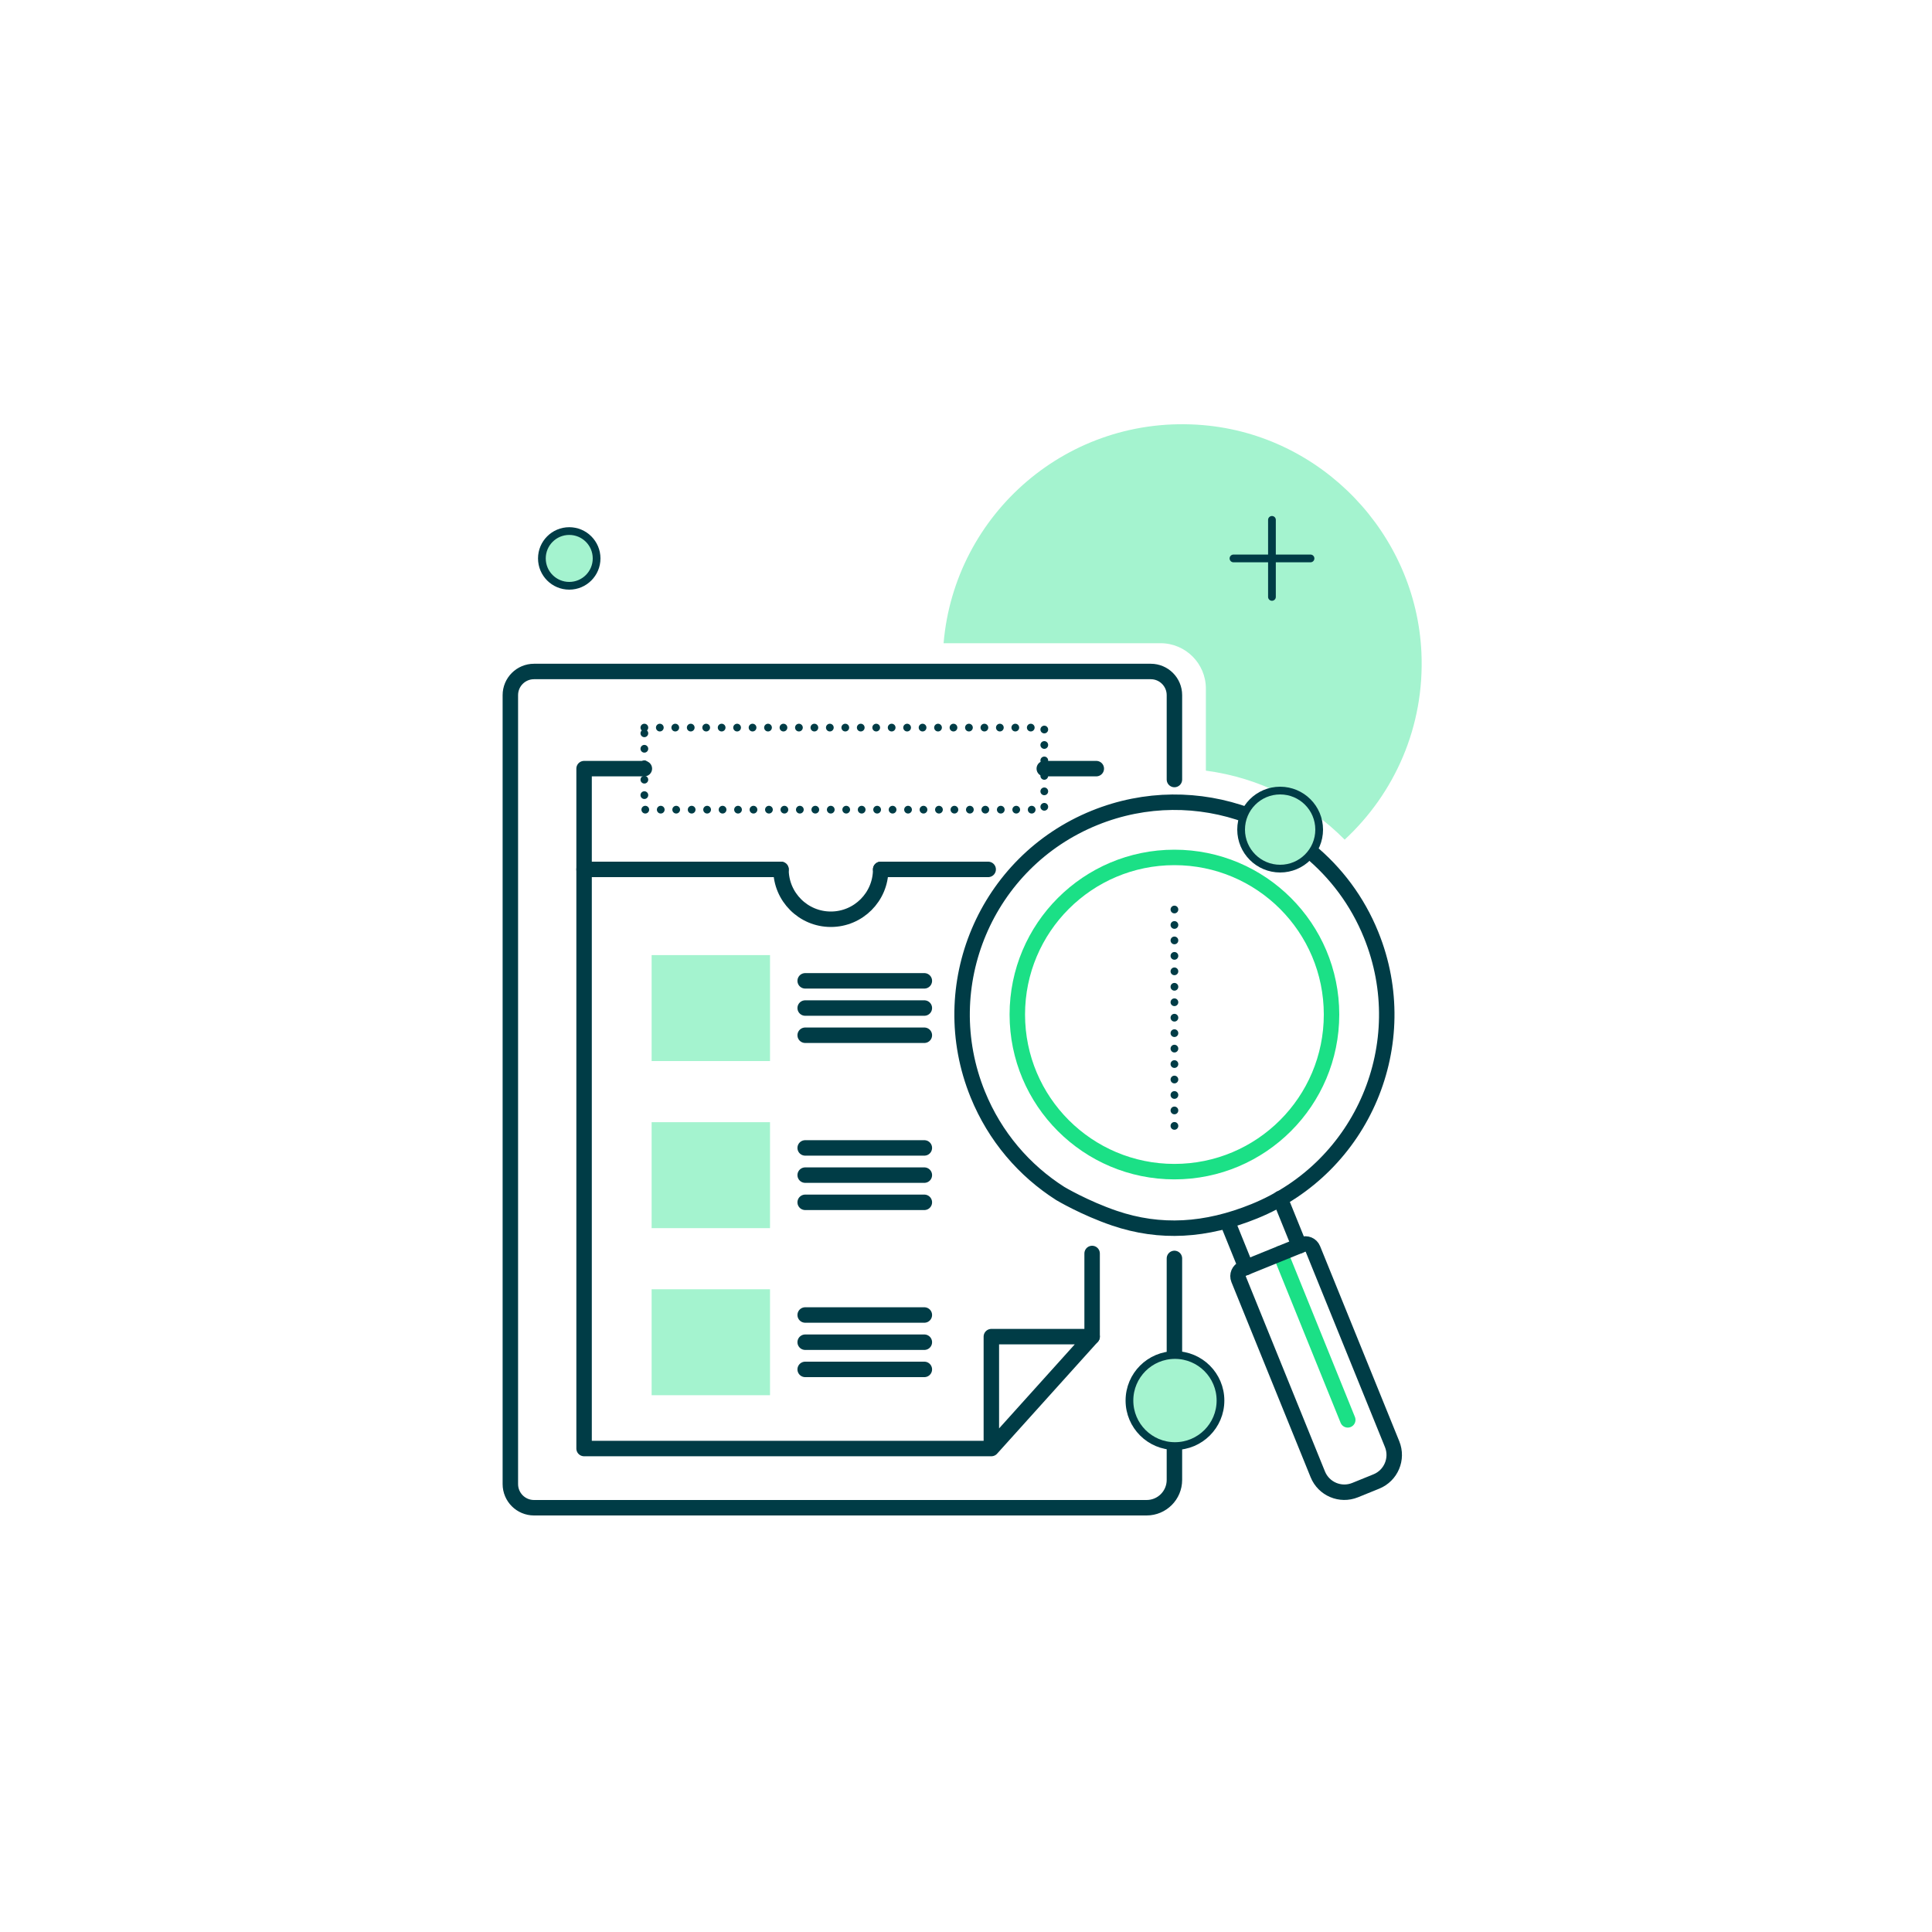
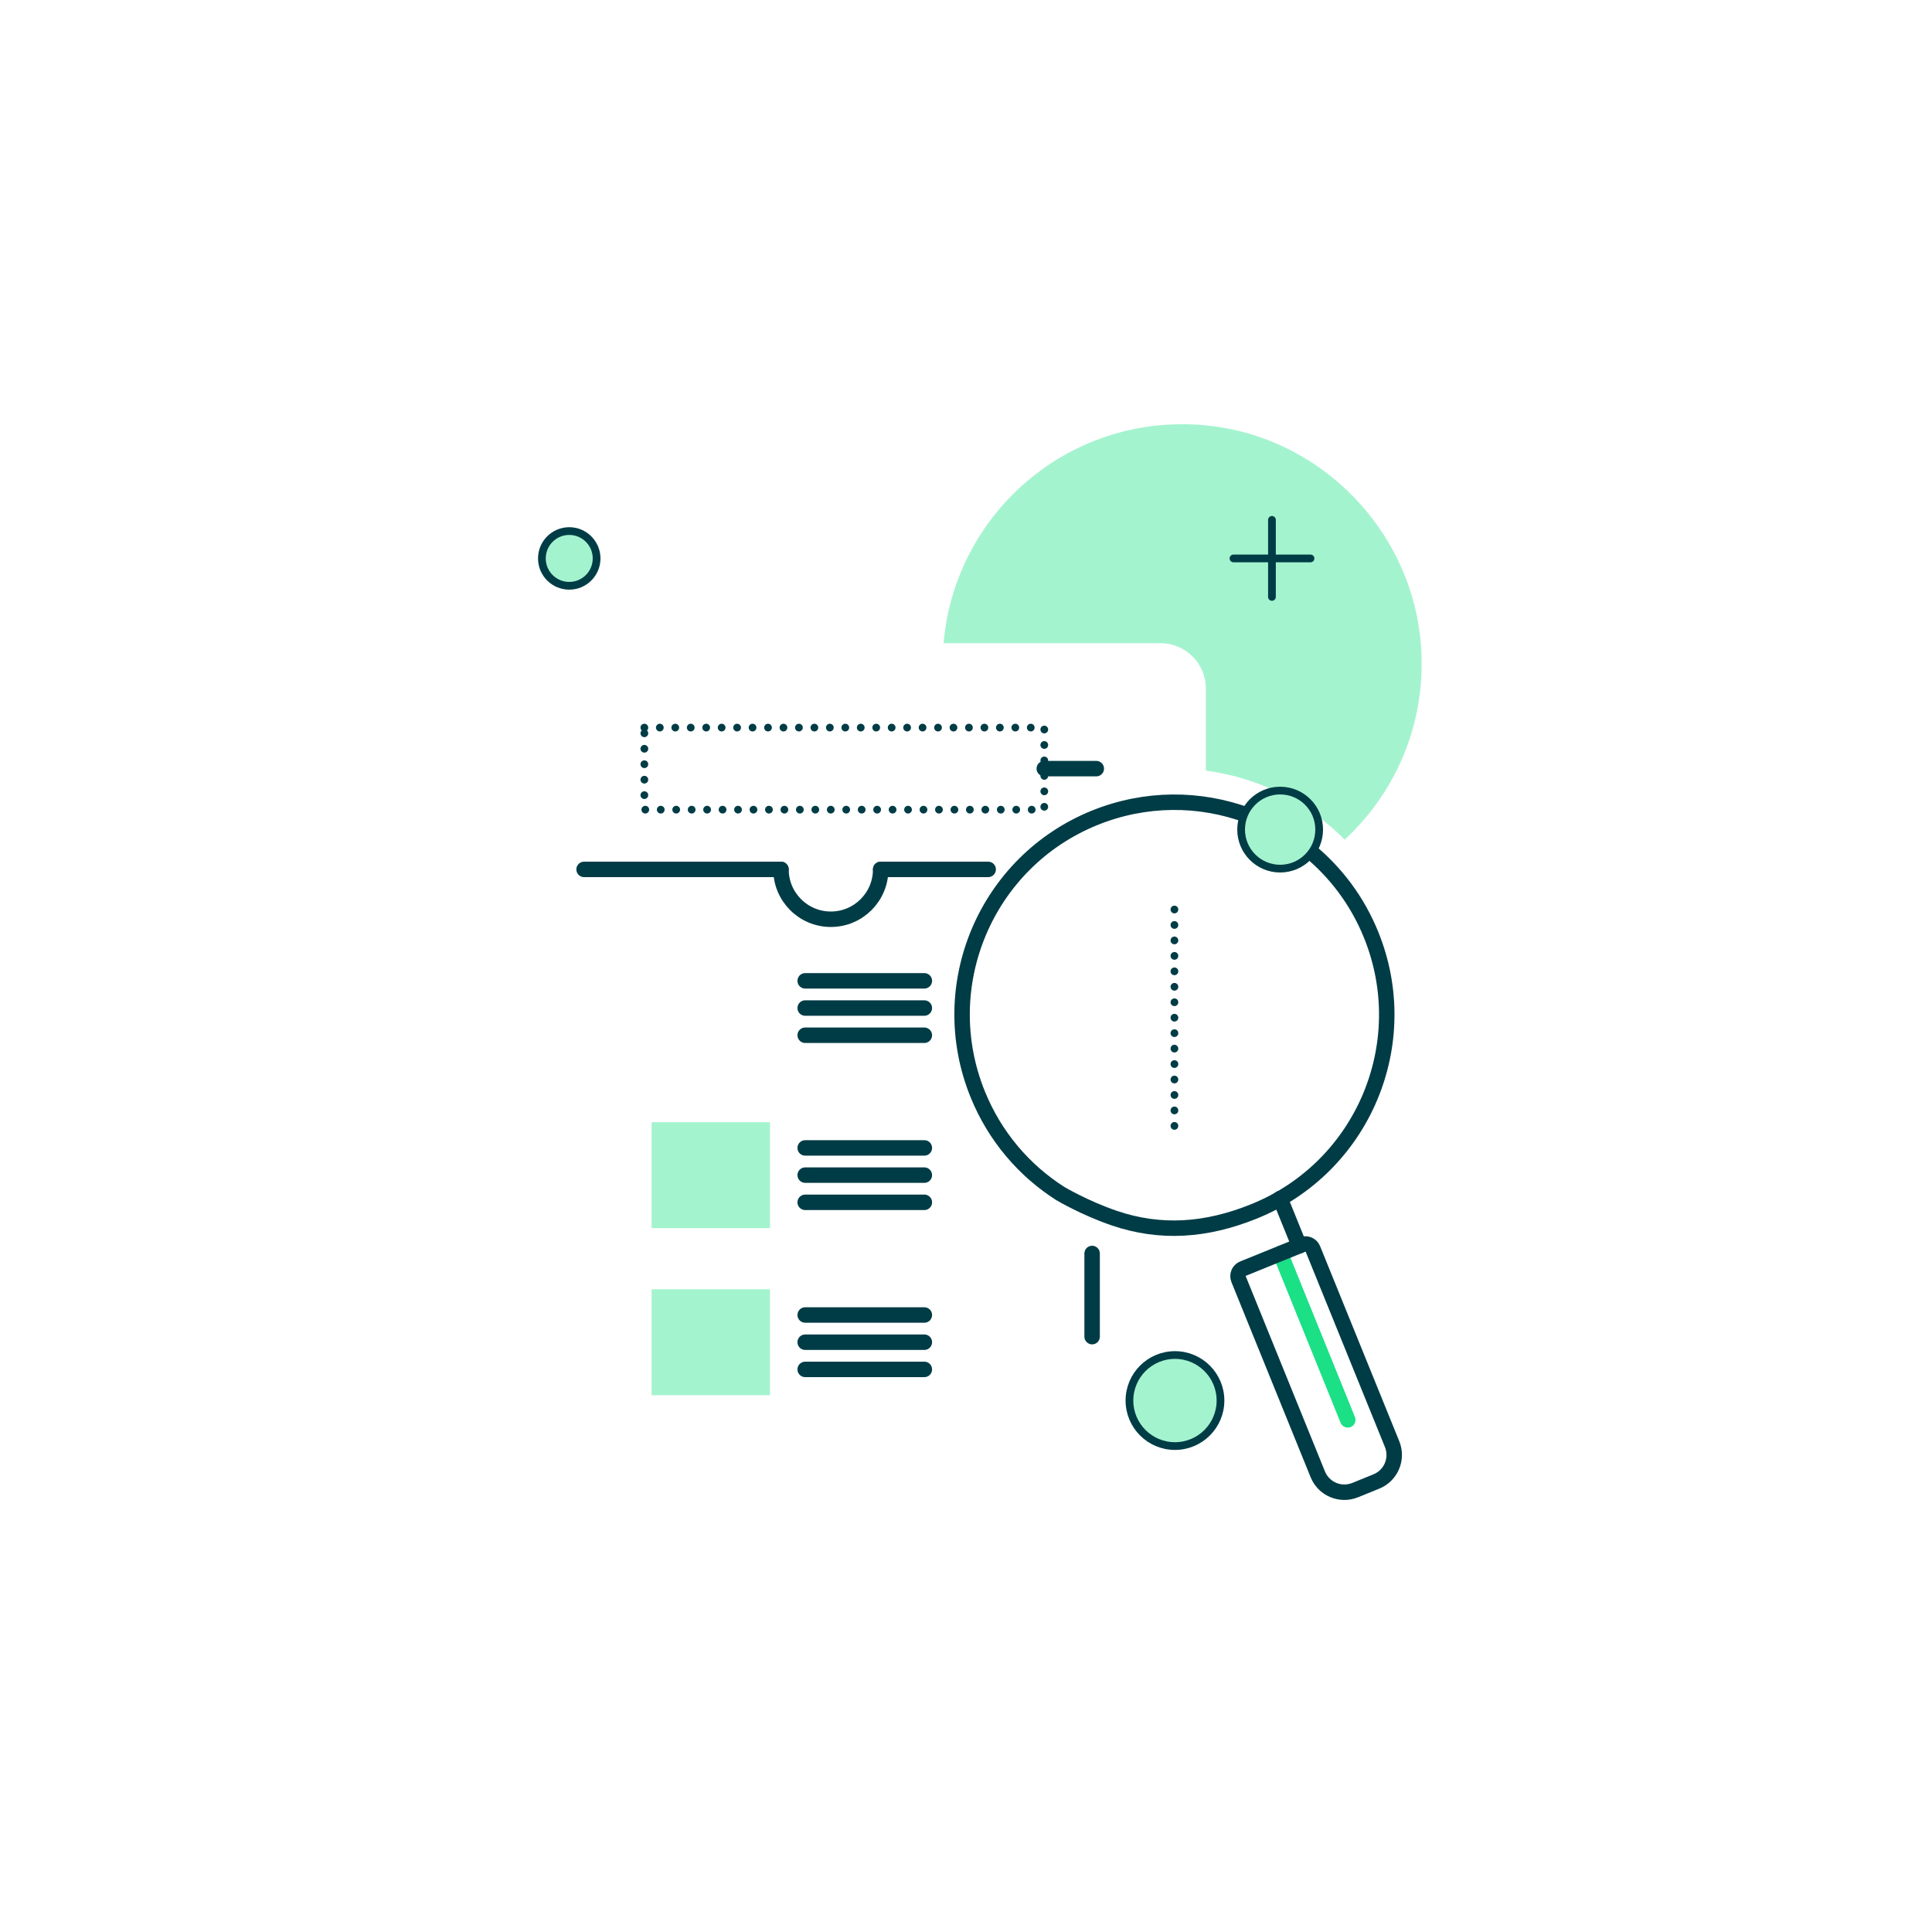
<svg xmlns="http://www.w3.org/2000/svg" id="Layer_1" data-name="Layer 1" viewBox="0 0 250 250">
  <defs>
    <style>
      .cls-1, .cls-2, .cls-3, .cls-4 {
        fill: none;
        stroke-linecap: round;
        stroke-linejoin: round;
      }

      .cls-1, .cls-2, .cls-5, .cls-4 {
        stroke: #003c46;
      }

      .cls-6, .cls-5 {
        fill: #a4f3cf;
      }

      .cls-2, .cls-3 {
        stroke-width: 2px;
      }

      .cls-3 {
        stroke: #1be086;
      }

      .cls-5 {
        stroke-miterlimit: 10;
      }

      .cls-4 {
        stroke-dasharray: 0 2;
      }
    </style>
  </defs>
  <path class="cls-6" d="m156.03,99.72c6.99.92,13.25,4.16,17.97,8.93,6.45-5.97,10.37-14.64,9.93-24.22-.71-15.38-12.91-28.12-28.25-29.42-17.43-1.48-32.16,11.47-33.58,28.22h28.07c3.24,0,5.87,2.63,5.87,5.87v10.63Z" />
  <g>
    <line class="cls-1" x1="164.59" y1="67.27" x2="164.59" y2="77.24" />
    <line class="cls-1" x1="169.58" y1="72.26" x2="159.61" y2="72.26" />
  </g>
  <line class="cls-2" x1="104.19" y1="126.92" x2="119.61" y2="126.92" />
  <line class="cls-2" x1="104.19" y1="130.44" x2="119.61" y2="130.44" />
  <line class="cls-2" x1="104.19" y1="133.96" x2="119.61" y2="133.96" />
  <line class="cls-2" x1="104.19" y1="148.54" x2="119.61" y2="148.54" />
  <line class="cls-2" x1="104.19" y1="152.06" x2="119.61" y2="152.06" />
  <line class="cls-2" x1="104.19" y1="155.58" x2="119.61" y2="155.58" />
  <line class="cls-2" x1="104.19" y1="170.16" x2="119.61" y2="170.16" />
  <line class="cls-2" x1="104.19" y1="173.68" x2="119.61" y2="173.68" />
  <line class="cls-2" x1="104.19" y1="177.2" x2="119.61" y2="177.2" />
  <circle class="cls-5" cx="73.66" cy="72.26" r="3.54" />
  <g>
    <line class="cls-3" x1="165.68" y1="162.2" x2="174.4" y2="183.73" />
-     <circle class="cls-3" cx="151.97" cy="131.28" r="20.33" />
    <path class="cls-2" d="m161.44,105.5c-6.19-2.28-13.21-2.34-19.8.33-14.06,5.7-20.83,21.72-15.12,35.78,2.23,5.49,6.03,9.87,10.68,12.83,0,0,3.13,1.87,7,3.19,5.94,2.02,11.84,1.65,18.1-.89,14.06-5.7,20.83-21.72,15.12-35.78-1.78-4.4-4.58-8.08-8.01-10.9" />
    <path class="cls-2" d="m166.56,161.43h8.29c.58,0,1.05.47,1.05,1.05v27.25c0,2.05-1.66,3.71-3.71,3.71h-2.96c-2.05,0-3.71-1.66-3.71-3.71v-27.25c0-.58.47-1.05,1.05-1.05Z" transform="translate(-54.2 77.22) rotate(-22.09)" />
-     <line class="cls-2" x1="161.23" y1="164.01" x2="158.85" y2="158.13" />
    <line class="cls-2" x1="168.13" y1="161.21" x2="165.65" y2="155.09" />
  </g>
-   <path class="cls-2" d="m151.97,100.87v-10.92c0-1.69-1.37-3.06-3.06-3.06h-79.81c-1.69,0-3.06,1.37-3.06,3.06v102.09c0,1.69,1.37,3.06,3.06,3.06h79.27c1.99,0,3.6-1.61,3.6-3.6v-28.66" />
  <rect class="cls-4" x="83.38" y="94.15" width="51.75" height="10.62" />
  <line class="cls-2" x1="141.86" y1="99.46" x2="135.13" y2="99.46" />
-   <polyline class="cls-2" points="83.38 99.46 75.58 99.46 75.58 187.44 128.28 187.44 141.32 172.96 128.28 172.96 128.28 187.44" />
-   <rect class="cls-6" x="84.32" y="123.59" width="15.32" height="13.71" />
  <rect class="cls-6" x="84.32" y="145.21" width="15.32" height="13.71" />
  <rect class="cls-6" x="84.32" y="166.83" width="15.32" height="13.71" />
  <line class="cls-2" x1="101.06" y1="112.5" x2="75.58" y2="112.5" />
  <line class="cls-2" x1="127.87" y1="112.5" x2="113.96" y2="112.5" />
  <path class="cls-2" d="m113.96,112.5c0,3.56-2.89,6.45-6.45,6.45s-6.45-2.89-6.45-6.45" />
  <path class="cls-4" d="m151.97,145.69v-28.66" />
  <line class="cls-2" x1="141.32" y1="172.96" x2="141.32" y2="162.2" />
  <circle class="cls-5" cx="152.04" cy="181.23" r="5.89" />
  <circle class="cls-5" cx="165.65" cy="107.35" r="5.05" />
</svg>